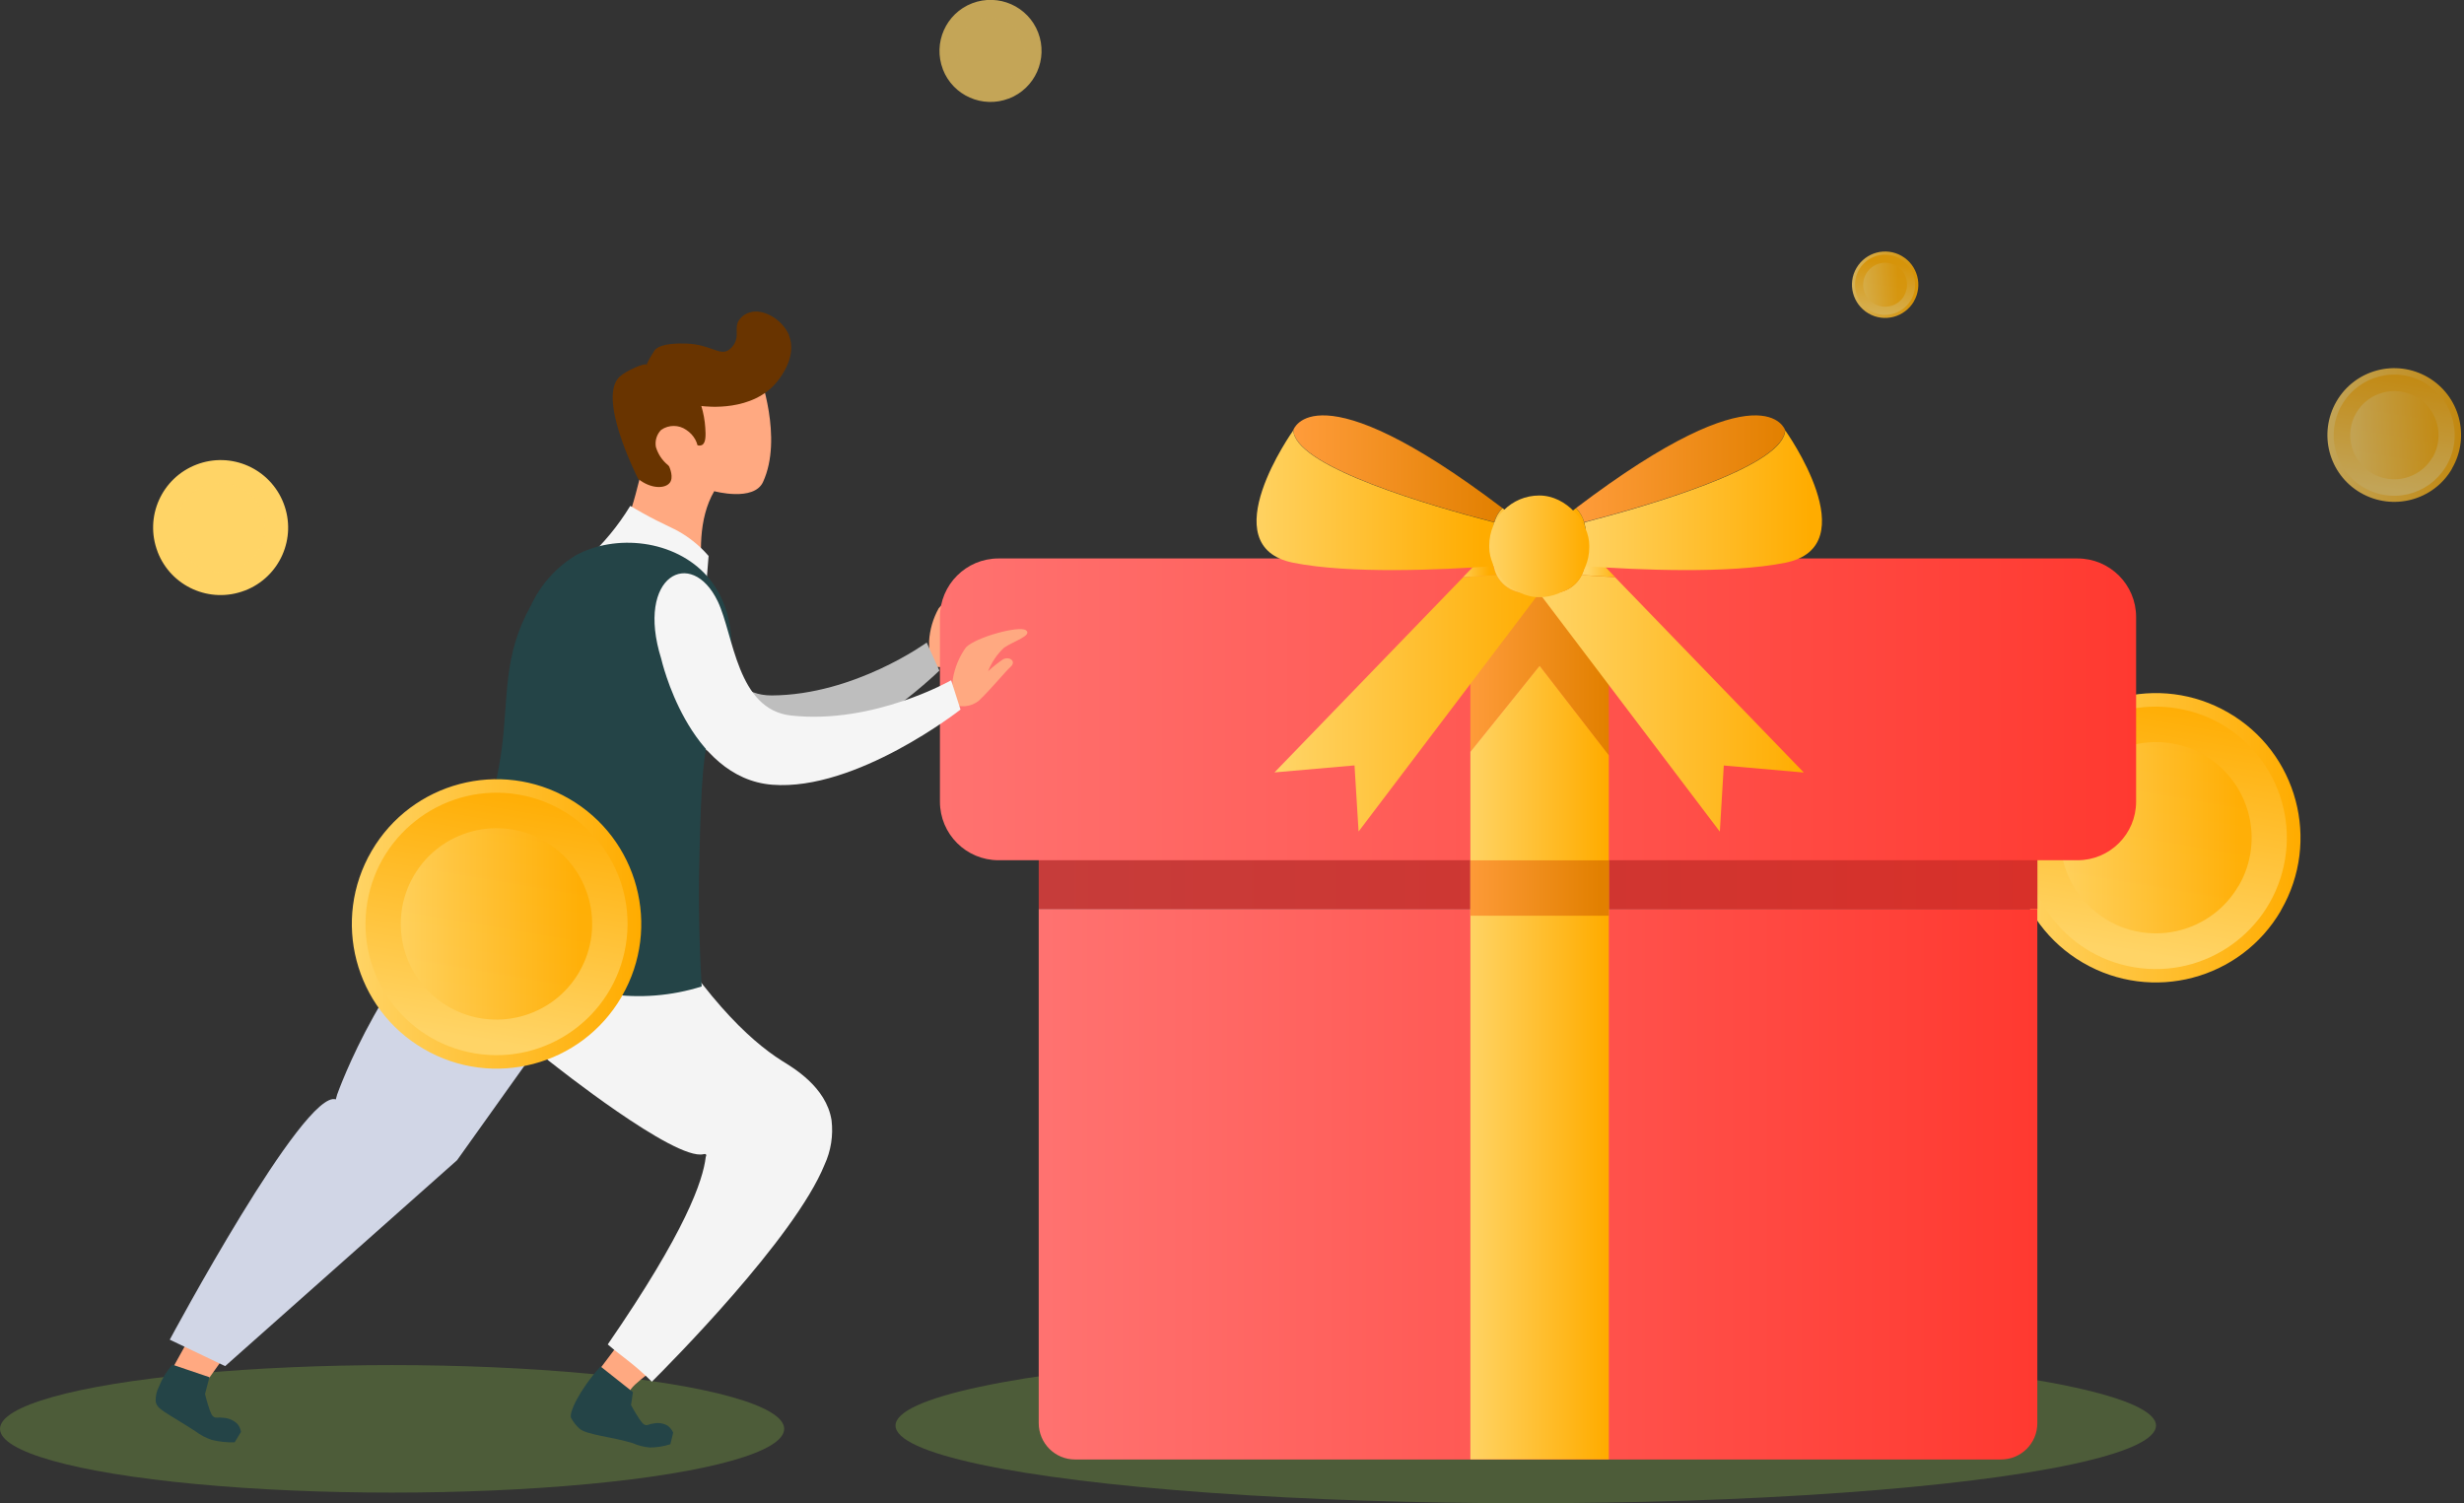
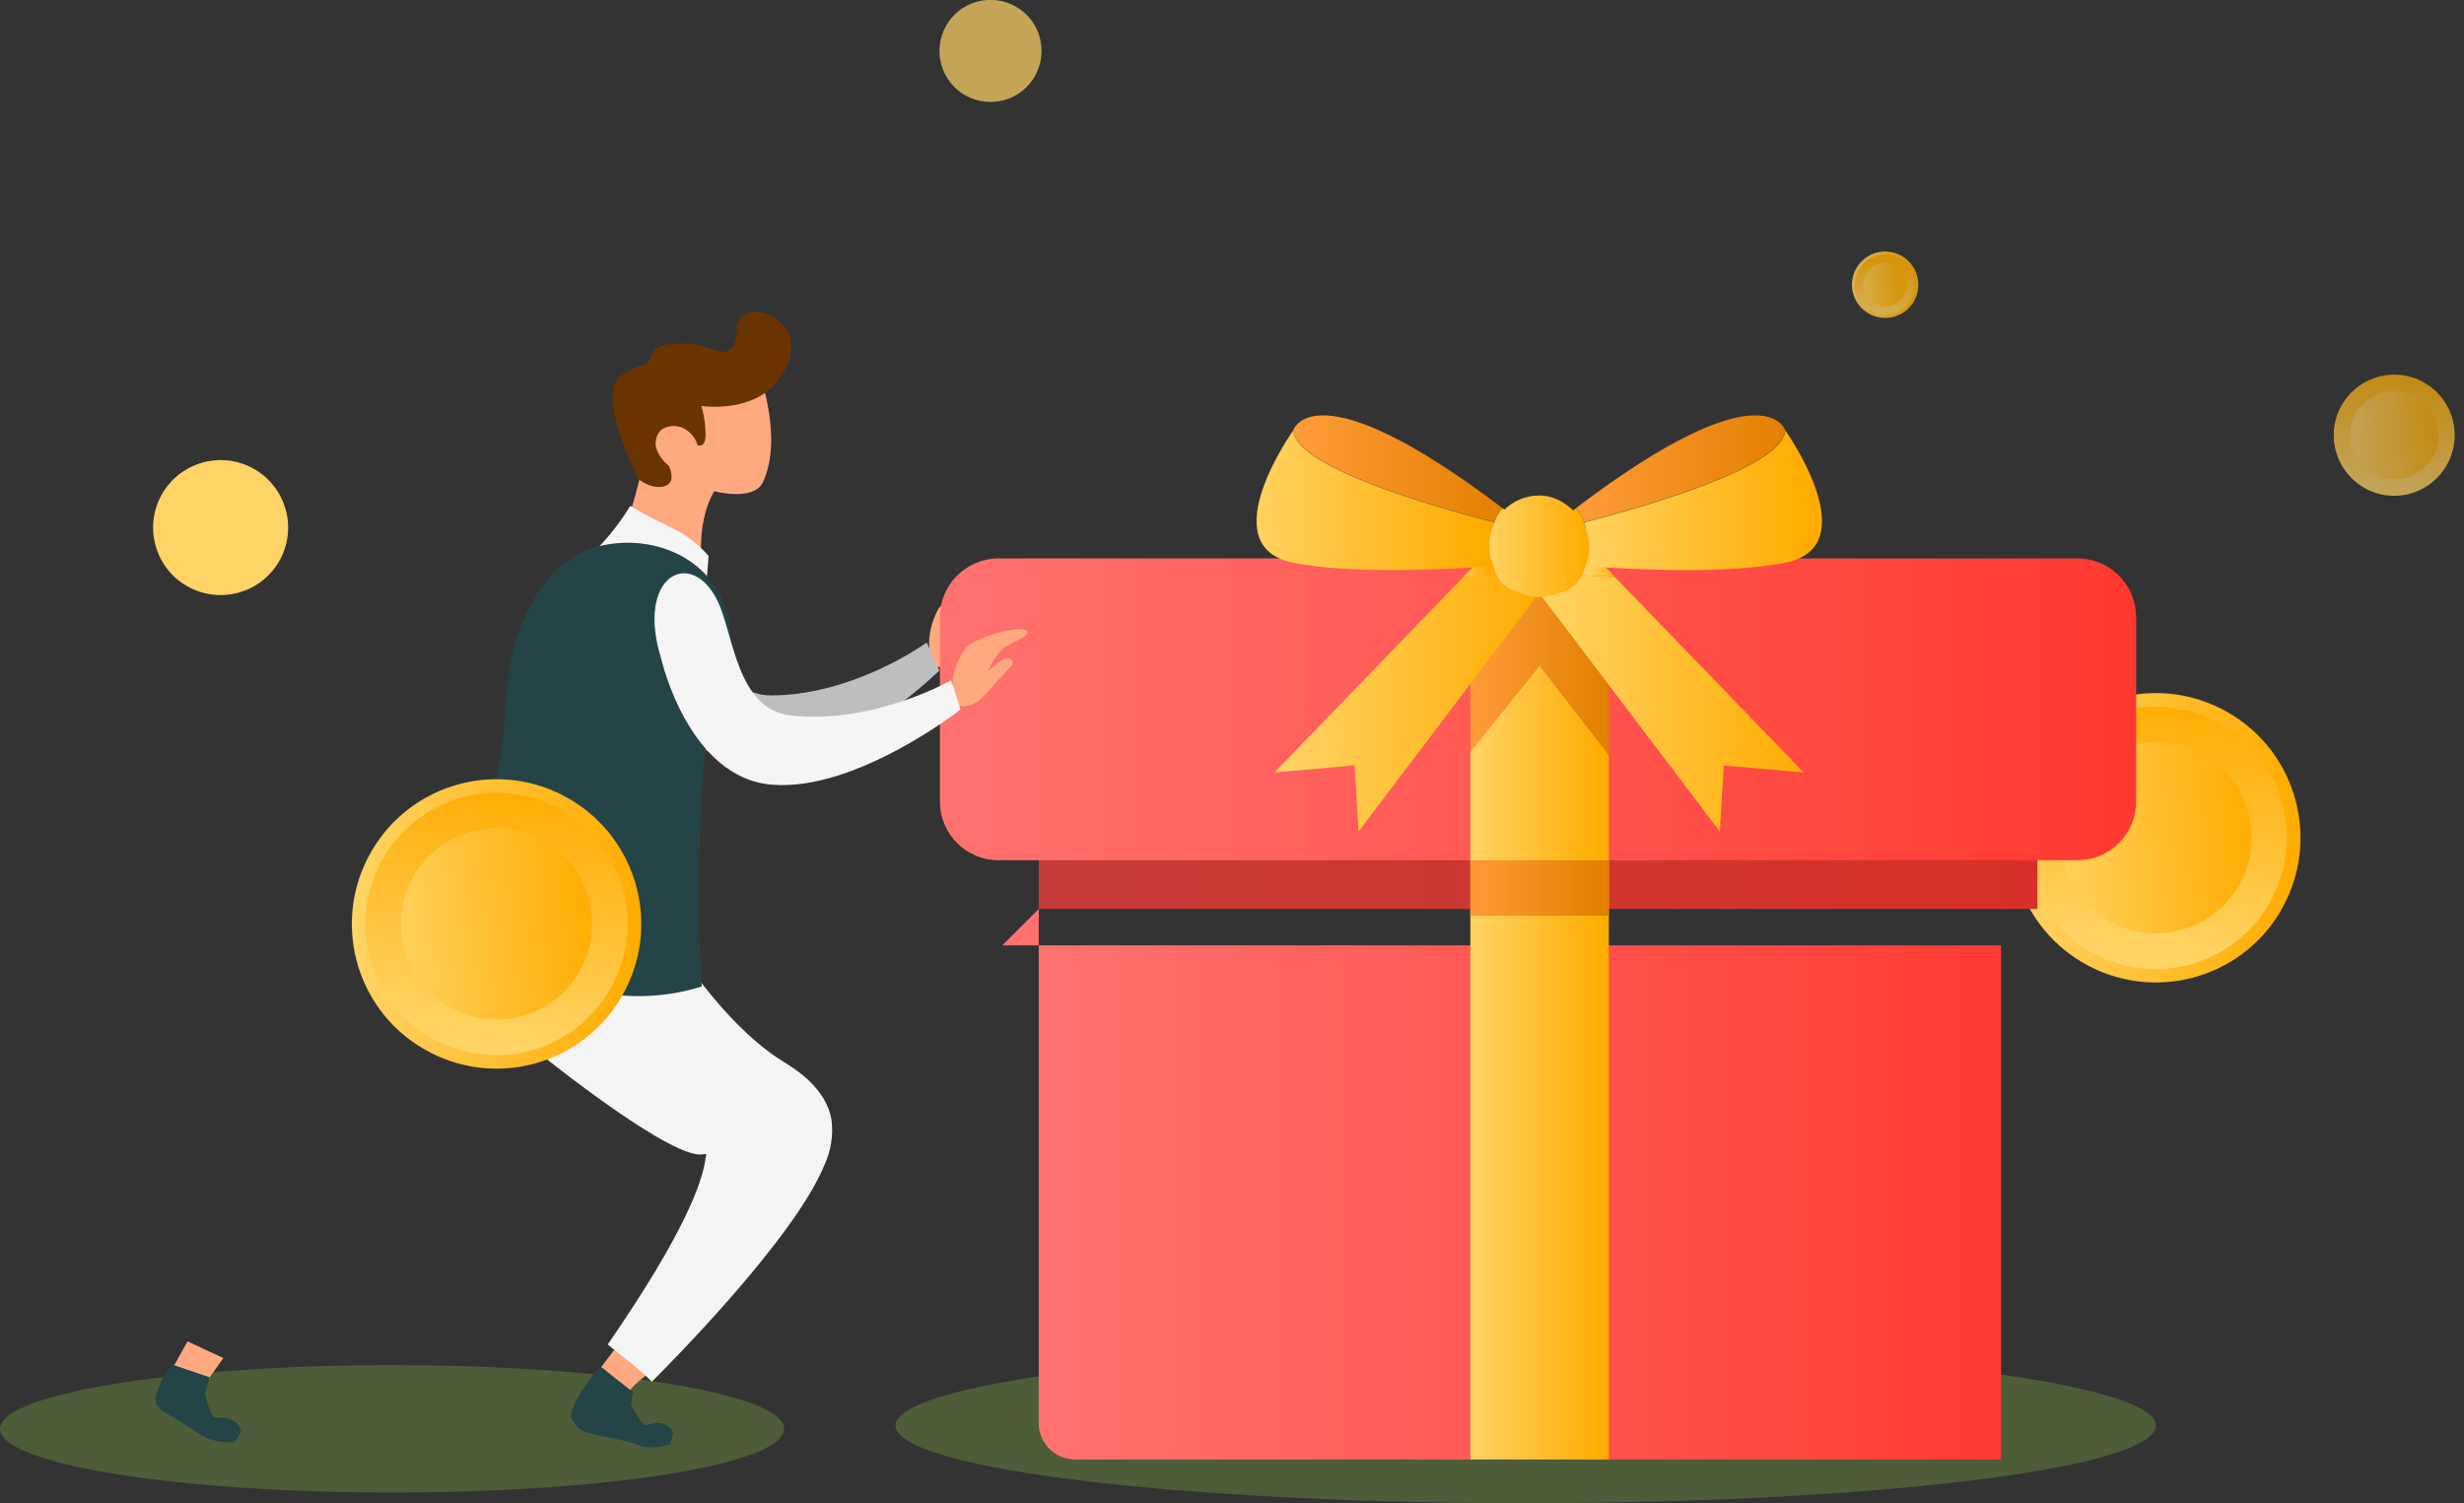
<svg xmlns="http://www.w3.org/2000/svg" id="Layer_1" data-name="Layer 1" viewBox="0 0 218 133">
  <rect x="0" y="0" width="218" height="133" fill="#333333" stroke="none" />
  <defs>
    <style>
      .cls-1 {
        fill: url(#linear-gradient);
      }

      .cls-1, .cls-2, .cls-3, .cls-4, .cls-5, .cls-6, .cls-7, .cls-8, .cls-9, .cls-10, .cls-11, .cls-12, .cls-13, .cls-14, .cls-15, .cls-16, .cls-17, .cls-18, .cls-19, .cls-20, .cls-21, .cls-22, .cls-23, .cls-24, .cls-25, .cls-26, .cls-27, .cls-28, .cls-29, .cls-30, .cls-31, .cls-32, .cls-33, .cls-34, .cls-35, .cls-36, .cls-37, .cls-38, .cls-39, .cls-40, .cls-41, .cls-42, .cls-43, .cls-44, .cls-45, .cls-46, .cls-47 {
        stroke-width: 0px;
      }

      .cls-2 {
        fill: url(#linear-gradient-38);
      }

      .cls-3 {
        fill: url(#linear-gradient-29);
      }

      .cls-4 {
        fill: url(#linear-gradient-32);
      }

      .cls-5 {
        fill: url(#linear-gradient-31);
      }

      .cls-6 {
        fill: url(#linear-gradient-34);
      }

      .cls-7 {
        fill: url(#linear-gradient-37);
      }

      .cls-8 {
        fill: url(#linear-gradient-35);
      }

      .cls-9 {
        fill: url(#linear-gradient-28);
      }

      .cls-10 {
        fill: url(#linear-gradient-25);
      }

      .cls-11 {
        fill: url(#linear-gradient-11);
      }

      .cls-12 {
        fill: url(#linear-gradient-12);
      }

      .cls-13 {
        fill: url(#linear-gradient-13);
      }

      .cls-14 {
        fill: url(#linear-gradient-10);
      }

      .cls-15 {
        fill: url(#linear-gradient-17);
      }

      .cls-16 {
        fill: url(#linear-gradient-16);
      }

      .cls-17 {
        fill: url(#linear-gradient-19);
      }

      .cls-18 {
        fill: url(#linear-gradient-15);
      }

      .cls-19 {
        fill: url(#linear-gradient-23);
      }

      .cls-20 {
        fill: url(#linear-gradient-21);
      }

      .cls-21 {
        fill: url(#linear-gradient-18);
      }

      .cls-22 {
        fill: url(#linear-gradient-14);
      }

      .cls-23 {
        fill: url(#linear-gradient-22);
      }

      .cls-24 {
        fill: url(#linear-gradient-20);
      }

      .cls-25 {
        fill: url(#linear-gradient-24);
      }

      .cls-26 {
        fill: url(#linear-gradient-26);
      }

      .cls-27 {
        fill: #8bbc48;
        opacity: .3;
      }

      .cls-27, .cls-42, .cls-43, .cls-44, .cls-45, .cls-46, .cls-47 {
        isolation: isolate;
      }

      .cls-48 {
        opacity: .8;
      }

      .cls-49 {
        opacity: .7;
      }

      .cls-50 {
        opacity: .71;
      }

      .cls-28 {
        fill: url(#linear-gradient-4);
      }

      .cls-29 {
        fill: url(#linear-gradient-2);
      }

      .cls-30 {
        fill: url(#linear-gradient-8);
      }

      .cls-31 {
        fill: url(#linear-gradient-9);
      }

      .cls-32 {
        fill: url(#linear-gradient-7);
      }

      .cls-33 {
        fill: url(#linear-gradient-5);
      }

      .cls-34 {
        fill: url(#linear-gradient-6);
      }

      .cls-35 {
        fill: #244447;
      }

      .cls-36 {
        fill: #d1d6e6;
      }

      .cls-37 {
        fill: #bebebe;
      }

      .cls-38 {
        fill: #ffa981;
      }

      .cls-39 {
        fill: #f5f5f5;
      }

      .cls-40 {
        fill: #f4f4f4;
      }

      .cls-41 {
        fill: #693400;
      }

      .cls-42 {
        fill: url(#linear-gradient-3);
      }

      .cls-42, .cls-43, .cls-44, .cls-45, .cls-46, .cls-47 {
        opacity: .86;
      }

      .cls-43 {
        fill: url(#linear-gradient-33);
      }

      .cls-44 {
        fill: url(#linear-gradient-39);
      }

      .cls-45 {
        fill: url(#linear-gradient-30);
      }

      .cls-46 {
        fill: url(#linear-gradient-36);
      }

      .cls-47 {
        fill: url(#linear-gradient-27);
      }
    </style>
    <linearGradient id="linear-gradient" x1="-254.65" y1="710.07" x2="-253.65" y2="710.07" gradientTransform="translate(6699.33 18254.74) scale(25.61 -25.6)" gradientUnits="userSpaceOnUse">
      <stop offset="0" stop-color="#ffd466" />
      <stop offset="1" stop-color="#ffac00" />
    </linearGradient>
    <linearGradient id="linear-gradient-2" x1="-288.59" y1="717.95" x2="-287.59" y2="717.95" gradientTransform="translate(6881.44 16720.55) scale(23.22 -23.19)" gradientUnits="userSpaceOnUse">
      <stop offset="0" stop-color="#ffd466" />
      <stop offset="1" stop-color="#ffac00" />
    </linearGradient>
    <linearGradient id="linear-gradient-3" x1="-249.35" y1="698.06" x2="-248.35" y2="698.06" gradientTransform="translate(4405.11 11892.85) scale(16.94 -16.93)" gradientUnits="userSpaceOnUse">
      <stop offset="0" stop-color="#ffd466" />
      <stop offset="1" stop-color="#ffac00" />
    </linearGradient>
    <linearGradient id="linear-gradient-4" x1="-262" y1="698.48" x2="-261" y2="698.48" gradientTransform="translate(23242.82 12038.17) scale(88.36 -17.13)" gradientUnits="userSpaceOnUse">
      <stop offset="0" stop-color="#c63c3a" />
      <stop offset="1" stop-color="#d83029" />
    </linearGradient>
    <linearGradient id="linear-gradient-5" x1="-262.5" y1="711.04" x2="-261.5" y2="711.04" gradientTransform="translate(27866.28 19055.28) scale(105.84 -26.71)" gradientUnits="userSpaceOnUse">
      <stop offset="0" stop-color="#ff7270" />
      <stop offset="1" stop-color="#ff3930" />
    </linearGradient>
    <linearGradient id="linear-gradient-6" x1="-262" y1="721.18" x2="-261" y2="721.18" gradientTransform="translate(23242.56 35235.77) scale(88.36 -48.71)" gradientUnits="userSpaceOnUse">
      <stop offset="0" stop-color="#ff7270" />
      <stop offset="1" stop-color="#ff3930" />
    </linearGradient>
    <linearGradient id="linear-gradient-7" x1="-243.37" y1="696.94" x2="-242.37" y2="696.94" gradientTransform="translate(3111.08 11497.54) scale(12.25 -16.41)" gradientUnits="userSpaceOnUse">
      <stop offset="0" stop-color="#ff9c3b" />
      <stop offset="1" stop-color="#e28000" />
    </linearGradient>
    <linearGradient id="linear-gradient-8" x1="-243.37" y1="724.95" x2="-242.37" y2="724.95" gradientTransform="translate(3111.07 50996.69) scale(12.25 -70.21)" gradientUnits="userSpaceOnUse">
      <stop offset="0" stop-color="#ffd466" />
      <stop offset="1" stop-color="#ffac00" />
    </linearGradient>
    <linearGradient id="linear-gradient-9" x1="7093.92" y1="-1745.79" x2="7094.92" y2="-1745.79" gradientTransform="translate(-141.1 -384.3) scale(.04 -.24)" gradientUnits="userSpaceOnUse">
      <stop offset="0" stop-color="#ffd466" />
      <stop offset="1" stop-color="#ffac00" />
    </linearGradient>
    <linearGradient id="linear-gradient-10" x1="-253.69" y1="707.07" x2="-252.69" y2="707.07" gradientTransform="translate(6054.6 16114.06) scale(23.42 -22.7)" gradientUnits="userSpaceOnUse">
      <stop offset="0" stop-color="#ffd466" />
      <stop offset="1" stop-color="#ffac00" />
    </linearGradient>
    <linearGradient id="linear-gradient-11" x1="-175.65" y1="465.17" x2="-174.65" y2="465.17" gradientTransform="translate(650.45 1090.11) scale(2.97 -2.24)" gradientUnits="userSpaceOnUse">
      <stop offset="0" stop-color="#ffd466" />
      <stop offset="1" stop-color="#ffac00" />
    </linearGradient>
    <linearGradient id="linear-gradient-12" x1="-253.69" y1="707.08" x2="-252.69" y2="707.08" gradientTransform="translate(6077.74 16117.02) scale(23.42 -22.71)" gradientUnits="userSpaceOnUse">
      <stop offset="0" stop-color="#ffd466" />
      <stop offset="1" stop-color="#ffac00" />
    </linearGradient>
    <linearGradient id="linear-gradient-13" x1="-175.56" y1="465.16" x2="-174.56" y2="465.16" gradientTransform="translate(660.13 1090.02) scale(2.96 -2.24)" gradientUnits="userSpaceOnUse">
      <stop offset="0" stop-color="#ffd466" />
      <stop offset="1" stop-color="#ffac00" />
    </linearGradient>
    <linearGradient id="linear-gradient-14" x1="-232.36" y1="562.71" x2="-231.36" y2="562.71" gradientTransform="translate(2018.92 2027.54) scale(8.12 -3.51)" gradientUnits="userSpaceOnUse">
      <stop offset="0" stop-color="#ffd466" />
      <stop offset="1" stop-color="#ffac00" />
    </linearGradient>
    <linearGradient id="linear-gradient-15" x1="-250.68" y1="670.02" x2="-249.68" y2="670.02" gradientTransform="translate(4751.92 6374.28) scale(18.5 -9.45)" gradientUnits="userSpaceOnUse">
      <stop offset="0" stop-color="#ff9c3b" />
      <stop offset="1" stop-color="#e28000" />
    </linearGradient>
    <linearGradient id="linear-gradient-16" x1="-252.4" y1="684.95" x2="-251.4" y2="684.95" gradientTransform="translate(5418.1 8508.47) scale(21.03 -12.36)" gradientUnits="userSpaceOnUse">
      <stop offset="0" stop-color="#ffd466" />
      <stop offset="1" stop-color="#ffac00" />
    </linearGradient>
    <linearGradient id="linear-gradient-17" x1="-187.2" y1="446.83" x2="-186.2" y2="446.83" gradientTransform="translate(769.78 981.23) scale(3.41 -2.09)" gradientUnits="userSpaceOnUse">
      <stop offset="0" stop-color="#ffd466" />
      <stop offset="1" stop-color="#ffac00" />
    </linearGradient>
    <linearGradient id="linear-gradient-18" x1="-189.72" y1="578.14" x2="-188.72" y2="578.14" gradientTransform="translate(799.89 2280.96) scale(3.52 -3.86)" gradientUnits="userSpaceOnUse">
      <stop offset="0" stop-color="#ffd466" />
      <stop offset="1" stop-color="#ffac00" />
    </linearGradient>
    <linearGradient id="linear-gradient-19" x1="-250.68" y1="670.02" x2="-249.68" y2="670.02" gradientTransform="translate(4776.94 6374.28) scale(18.5 -9.45)" gradientUnits="userSpaceOnUse">
      <stop offset="0" stop-color="#ff9c3b" />
      <stop offset="1" stop-color="#e28000" />
    </linearGradient>
    <linearGradient id="linear-gradient-20" x1="-252.4" y1="684.95" x2="-251.4" y2="684.95" gradientTransform="translate(5447.08 8508.47) scale(21.03 -12.36)" gradientUnits="userSpaceOnUse">
      <stop offset="0" stop-color="#ffd466" />
      <stop offset="1" stop-color="#ffac00" />
    </linearGradient>
    <linearGradient id="linear-gradient-21" x1="-187.2" y1="446.83" x2="-186.2" y2="446.83" gradientTransform="translate(774.34 981.23) scale(3.41 -2.09)" gradientUnits="userSpaceOnUse">
      <stop offset="0" stop-color="#ffd466" />
      <stop offset="1" stop-color="#ffac00" />
    </linearGradient>
    <linearGradient id="linear-gradient-22" x1="-189.72" y1="578.14" x2="-188.72" y2="578.14" gradientTransform="translate(804.56 2280.96) scale(3.52 -3.86)" gradientUnits="userSpaceOnUse">
      <stop offset="0" stop-color="#ffd466" />
      <stop offset="1" stop-color="#ffac00" />
    </linearGradient>
    <linearGradient id="linear-gradient-23" x1="-235.05" y1="666.81" x2="-234.05" y2="666.81" gradientTransform="translate(2211.74 6047.64) scale(8.85 -9)" gradientUnits="userSpaceOnUse">
      <stop offset="0" stop-color="#ffd466" />
      <stop offset="1" stop-color="#ffac00" />
    </linearGradient>
    <linearGradient id="linear-gradient-24" x1="-243.36" y1="611.03" x2="-242.36" y2="611.03" gradientTransform="translate(3110.54 3071.98) scale(12.25 -4.9)" gradientUnits="userSpaceOnUse">
      <stop offset="0" stop-color="#ff9c3b" />
      <stop offset="1" stop-color="#e28000" />
    </linearGradient>
    <linearGradient id="linear-gradient-25" x1="-254.65" y1="710.07" x2="-253.65" y2="710.07" gradientTransform="translate(6552.62 18262.37) scale(25.61 -25.6)" gradientUnits="userSpaceOnUse">
      <stop offset="0" stop-color="#ffd466" />
      <stop offset="1" stop-color="#ffac00" />
    </linearGradient>
    <linearGradient id="linear-gradient-26" x1="-288.59" y1="717.95" x2="-287.59" y2="717.95" gradientTransform="translate(6734.58 16728.09) scale(23.22 -23.19)" gradientUnits="userSpaceOnUse">
      <stop offset="0" stop-color="#ffd466" />
      <stop offset="1" stop-color="#ffac00" />
    </linearGradient>
    <linearGradient id="linear-gradient-27" x1="-249.35" y1="698.06" x2="-248.35" y2="698.06" gradientTransform="translate(4258.3 11900.39) scale(16.94 -16.93)" gradientUnits="userSpaceOnUse">
      <stop offset="0" stop-color="#ffd466" />
      <stop offset="1" stop-color="#ffac00" />
    </linearGradient>
    <linearGradient id="linear-gradient-28" x1="-242.6" y1="682.76" x2="-241.6" y2="682.76" gradientTransform="translate(3075.97 8112.77) scale(11.83 -11.83)" gradientUnits="userSpaceOnUse">
      <stop offset="0" stop-color="#ffd466" />
      <stop offset="1" stop-color="#ffac00" />
    </linearGradient>
    <linearGradient id="linear-gradient-29" x1="-316.1" y1="699.82" x2="-315.1" y2="699.82" gradientTransform="translate(3595.7 7530.76) scale(10.72 -10.71)" gradientUnits="userSpaceOnUse">
      <stop offset="0" stop-color="#ffd466" />
      <stop offset="1" stop-color="#ffac00" />
    </linearGradient>
    <linearGradient id="linear-gradient-30" x1="-231.11" y1="656.75" x2="-230.11" y2="656.75" gradientTransform="translate(2015.28 5172.46) scale(7.82 -7.82)" gradientUnits="userSpaceOnUse">
      <stop offset="0" stop-color="#ffd466" />
      <stop offset="1" stop-color="#ffac00" />
    </linearGradient>
    <linearGradient id="linear-gradient-31" x1="-219.92" y1="631.41" x2="-218.92" y2="631.41" gradientTransform="translate(1456.63 3735.94) scale(5.88 -5.88)" gradientUnits="userSpaceOnUse">
      <stop offset="0" stop-color="#ffd466" />
      <stop offset="1" stop-color="#ffac00" />
    </linearGradient>
    <linearGradient id="linear-gradient-32" x1="-367.83" y1="665.72" x2="-366.83" y2="665.72" gradientTransform="translate(2123.95 3566.82) scale(5.33 -5.32)" gradientUnits="userSpaceOnUse">
      <stop offset="0" stop-color="#ffd466" />
      <stop offset="1" stop-color="#ffac00" />
    </linearGradient>
    <linearGradient id="linear-gradient-33" x1="-196.8" y1="579.05" x2="-195.8" y2="579.05" gradientTransform="translate(929.58 2274.58) scale(3.89 -3.88)" gradientUnits="userSpaceOnUse">
      <stop offset="0" stop-color="#ffd466" />
      <stop offset="1" stop-color="#ffac00" />
    </linearGradient>
    <linearGradient id="linear-gradient-34" x1="-206.73" y1="667.05" x2="-205.73" y2="667.05" gradientTransform="translate(2211.19 6027.68) scale(9.03 -9.03)" gradientUnits="userSpaceOnUse">
      <stop offset="0" stop-color="#ffd466" />
      <stop offset="1" stop-color="#ffac00" />
    </linearGradient>
    <linearGradient id="linear-gradient-35" x1="-201.33" y1="659.84" x2="-200.33" y2="659.84" gradientTransform="translate(1988.38 5402) scale(8.17 -8.18)" gradientUnits="userSpaceOnUse">
      <stop offset="0" stop-color="#ffd466" />
      <stop offset="1" stop-color="#ffac00" />
    </linearGradient>
    <linearGradient id="linear-gradient-36" x1="-176.85" y1="632.98" x2="-175.85" y2="632.98" gradientTransform="translate(1401.6 3782.73) scale(5.97 -5.97)" gradientUnits="userSpaceOnUse">
      <stop offset="0" stop-color="#ffd466" />
      <stop offset="1" stop-color="#ffac00" />
    </linearGradient>
    <linearGradient id="linear-gradient-37" x1="-211.67" y1="683.25" x2="-210.67" y2="683.25" gradientTransform="translate(2912.97 8204.49) scale(11.94 -11.94)" gradientUnits="userSpaceOnUse">
      <stop offset="0" stop-color="#ffd466" />
      <stop offset="1" stop-color="#ffac00" />
    </linearGradient>
    <linearGradient id="linear-gradient-38" x1="-206.63" y1="677.8" x2="-205.63" y2="677.8" gradientTransform="translate(2616.96 7379.14) scale(10.8 -10.82)" gradientUnits="userSpaceOnUse">
      <stop offset="0" stop-color="#ffd466" />
      <stop offset="1" stop-color="#ffac00" />
    </linearGradient>
    <linearGradient id="linear-gradient-39" x1="-184.32" y1="657.49" x2="-183.32" y2="657.49" gradientTransform="translate(1842.51 5236.33) scale(7.89 -7.89)" gradientUnits="userSpaceOnUse">
      <stop offset="0" stop-color="#ffd466" />
      <stop offset="1" stop-color="#ffac00" />
    </linearGradient>
  </defs>
  <g>
    <path class="cls-1" d="M201.8,80.57c-3.56,6.11-11.4,8.17-17.51,4.61s-8.17-11.4-4.61-17.51c3.55-6.09,11.37-8.16,17.47-4.62,6.11,3.53,8.2,11.36,4.67,17.47-.01.02-.02.04-.03.05Z" />
    <ellipse class="cls-29" cx="190.73" cy="74.13" rx="11.61" ry="11.59" transform="translate(86.11 249.99) rotate(-80.49)" />
    <path class="cls-42" d="M198.05,78.38c-2.35,4.04-7.54,5.4-11.57,3.05s-5.4-7.54-3.05-11.57c2.35-4.03,7.52-5.4,11.56-3.06,4.04,2.34,5.42,7.51,3.09,11.55,0,.01-.01.02-.02.04Z" />
  </g>
  <ellipse class="cls-27" cx="34.69" cy="126.42" rx="34.69" ry="5.64" />
  <ellipse class="cls-27" cx="134.99" cy="126.13" rx="55.76" ry="6.87" />
  <g>
    <g>
      <g>
        <path class="cls-38" d="M16.19,122.76c.51.08,1.02.18,1.53.29v-.03s.86-1.22,2.04-2.86l-3.17-1.48-2.05,3.69.27.26c.46.01.92.06,1.37.13Z" />
        <path class="cls-35" d="M15.23,120.76c-.49.56-.88,1.2-1.15,1.89-.22.41-.32.86-.31,1.32.11.74.76.88,3.5,2.65.45.34.94.6,1.48.78.66.16,1.33.23,2.01.21l.56-.92c-.04-.26-.14-.5-.31-.7-.33-.33-.78-.52-1.24-.55-.54-.07-.63.06-.86-.08-.13-.08-.26-.23-.54-1.17-.11-.35-.18-.65-.23-.86l.39-1.48-3.28-1.11Z" />
      </g>
      <path class="cls-38" d="M82.23,58.83c.85.38,1.85.18,2.49-.5.98-1.17,1.96-2.71,2.45-3.27s-.29-.96-.8-.53c-.41.36-.79.75-1.15,1.16.22-.82.62-1.58,1.17-2.22.74-.66,2.4-1.36,1.77-1.74s-4.39,1.11-5.11,2.09c-.5.9-.79,1.89-.85,2.92l.04,2.1Z" />
-       <path class="cls-36" d="M29.84,96.8l-.13.47c-2.8-.94-14.69,21.26-14.69,21.26l4.9,2.34,20.52-18.22,11.66-16.35-9.6-7.6c-8.3,5.77-12.66,18.11-12.66,18.11Z" />
      <path class="cls-37" d="M56.29,57.79s3.54,10.23,11,9.99,15.82-8.45,15.82-8.45l-1.12-2.48s-6.37,4.64-13.71,4.68c-4.85.02-5.83-6.5-7.58-9.31-2.86-4.6-7.52-1.47-4.42,5.58Z" />
      <path class="cls-38" d="M67.17,33.07s-1.72-2.79-6.2-.58c-4.26,2.11-3.46,12.03-7.21,16.88,3-.44,6.06.33,8.49,2.15-.35-2.3-.49-5.62.94-8.06,0,0,3.51.95,4.32-.82,1.79-3.89-.33-9.58-.33-9.58Z" />
      <path class="cls-41" d="M69.82,29.68c-.57-1.39-2.29-2.43-3.5-2.03-.41.12-.77.39-.99.76-.35.65.07,1.24-.35,1.99-.13.23-.31.43-.53.58-.8.51-1.59-.5-3.68-.58-2.23-.09-2.71.42-2.85.59-.26.39-.5.8-.7,1.23,0,0,.06.17.06.17s-.04-.09-.06-.12c-.15-.21-1.82.53-2.39,1.05-1.97,1.82,1.35,8.48,1.63,9.05,1.16.92,2.4.87,2.8.34.36-.47,0-1.3-.05-1.43-.02-.03-.05-.05-.07-.09l-.04-.04c-.51-.41-.88-.97-1.07-1.6-.1-.55.07-1.12.47-1.52.67-.46,1.55-.46,2.21,0,.34.22.62.52.81.87.08.15.15.32.19.49.13.05.27.04.4-.02.36-.19.33-.9.29-1.52-.04-.65-.16-1.3-.35-1.93.4.05,4.58.57,6.76-2.22.28-.36,1.73-2.22.99-4.04Z" />
      <path class="cls-38" d="M53.23,121.75c.81.57,1.65,1.1,2.49,1.62-.01-.07-.02-.13-.02-.2.02-.61,3.08-2.64,3.08-2.64l-3.63-2.17-2.36,3.13c.15.07.3.16.44.26Z" />
      <path class="cls-40" d="M48.9,94.12s10.8,8.6,13.33,8c.02,0,.17-.05.23.02s-.01.19-.02.23c-.25,2.09-1.74,6.52-8.67,16.58,1.16,1.01,2.4,1.78,3.9,3.3,1.49-1.48,12.65-12.7,15.28-19.2.57-1.23.78-2.59.62-3.93-.46-2.97-3.46-4.68-4.4-5.27-2.94-1.86-7.18-5.83-12.66-15.22-2.54-1.1-5.4-1.2-8.01-.27-1.15.43-3.82,1.41-4.74,3.89-.69,1.88-.04,3.69.75,5.85.83,2.4,2.36,4.49,4.38,6.02h0Z" />
      <path class="cls-39" d="M62.7,49.2c-.67-.78-1.46-1.45-2.33-1.99-.97-.59-1.69-.8-3.5-1.81-.47-.26-.85-.49-1.11-.64-1.07,1.76-2.38,3.35-3.91,4.73-.05.05-.11.08-.18.12-.18.08-.38.12-.58.12.61.16,1.23.26,1.86.31,3.23.48,6.4,1.25,9.49,2.29.08-1.04.17-2.08.25-3.12Z" />
      <path class="cls-35" d="M62.59,51.01c2.42,2.76,2.17,6.36,2.1,7.47-.15,2.2-.86,3.12-1.63,5.37-.91,2.64-1.01,5.61-1.17,11.45-.09,3.14-.09,7.2.19,11.98-2.67.84-5.49,1.06-8.26.66-8.19-1.23-12.69-7.73-13.56-9.05,2.14-3.95,3.54-8.25,4.14-12.7.59-4.62.1-8.21,2.57-12.61.85-1.84,2.23-3.39,3.96-4.44,3.5-1.92,8.77-1.42,11.66,1.87Z" />
      <path class="cls-35" d="M53.12,120.9c-1.92,2.17-2.81,4.14-2.59,4.56.19.35.44.67.74.94.61.55,2.91.73,4.7,1.28.48.21.99.34,1.51.39.62,0,1.24-.1,1.83-.29.08-.34.16-.68.25-1.02-.1-.24-.26-.44-.46-.6-.37-.23-.82-.31-1.25-.22-.5.06-.54.21-.78.13-.14-.05-.29-.15-.8-.99-.19-.31-.34-.58-.44-.77l.17-1.14-2.89-2.29Z" />
    </g>
    <rect class="cls-28" x="91.9" y="63.29" width="88.36" height="17.13" />
    <path class="cls-33" d="M88.34,49.41h95.47c2.86,0,5.18,2.32,5.18,5.18v16.34c0,2.86-2.32,5.18-5.18,5.18h-95.47c-2.86,0-5.18-2.32-5.18-5.18v-16.34c0-2.86,2.32-5.18,5.18-5.18h0Z" />
-     <path class="cls-34" d="M91.9,80.42v45.49c0,1.78,1.44,3.22,3.21,3.22h81.93c1.78,0,3.22-1.44,3.21-3.22v-45.49h-88.36Z" />
+     <path class="cls-34" d="M91.9,80.42v45.49c0,1.78,1.44,3.22,3.21,3.22h81.93v-45.49h-88.36Z" />
    <g>
      <path class="cls-32" d="M142.34,66.84v-16.41h-12.25v16.1l6.12-7.61,6.13,7.93Z" />
      <path class="cls-30" d="M136.21,58.91l-6.12,7.61v62.6h12.25v-62.29l-6.13-7.93Z" />
    </g>
    <g>
      <path class="cls-31" d="M114.36,38.07c0,.08.02.16.04.24l-.04-.24Z" />
      <g>
        <path class="cls-14" d="M134.97,52.47c-1.08,0-2.07-.62-2.55-1.6l-.3.02c-.79.06-1.69.11-2.66.17l-16.7,17.28,7.08-.62.36,5.85,15.98-21.1h0s-1.21,0-1.21,0Z" />
        <path class="cls-11" d="M132.42,50.87c-.2-.39-.3-.82-.3-1.26v-.66l-.5-.13-2.17,2.24c.96-.05,1.87-.11,2.66-.17l.31-.02Z" />
        <path class="cls-12" d="M139.94,50.87c-.47.98-1.46,1.6-2.55,1.6h-1.21s15.98,21.11,15.98,21.11l.35-5.85,7.08.62-16.7-17.28c-.97-.05-1.87-.11-2.66-.17l-.31-.03Z" />
        <path class="cls-13" d="M140.24,48.95v.66c0,.44-.1.87-.3,1.26l.3.02c.79.06,1.69.11,2.66.17l-2.16-2.24-.5.13Z" />
        <path class="cls-22" d="M136.18,50.02l-4.06-1.07v.66c0,1.57,1.27,2.85,2.85,2.85h2.42c1.57,0,2.85-1.28,2.85-2.85v-.66l-4.06,1.07Z" />
      </g>
      <g>
        <path class="cls-18" d="M132.2,46.21c.13-.47.38-.9.72-1.26-16.68-12.65-18.5-6.89-18.5-6.89l.04.24c.7,3.1,11.94,6.4,17.74,7.9Z" />
        <path class="cls-16" d="M132.09,47.87v-.85c0-.27.04-.54.11-.8-5.8-1.5-17.04-4.8-17.74-7.9-.02-.08-.03-.16-.04-.24,0,0-7.31,10.24,0,11.71,5.01,1,13.1.63,17.7.3-.02-.14-.03-.27-.03-.41v-1.8Z" />
        <path class="cls-15" d="M135.61,47.05c-.93-.75-1.83-1.45-2.68-2.09-.34.35-.59.78-.72,1.26,2.04.53,3.41.84,3.41.84Z" />
        <path class="cls-21" d="M132.2,46.21c-.07.26-.11.53-.11.81v2.64c0,.14.01.28.03.41,2.11-.15,3.49-.3,3.49-.3v-2.73s-1.37-.31-3.41-.84Z" />
        <g>
          <path class="cls-17" d="M140.16,46.21c-.13-.47-.38-.9-.72-1.26,16.68-12.65,18.5-6.89,18.5-6.89l-.04.24c-.7,3.1-11.94,6.4-17.74,7.9Z" />
          <path class="cls-24" d="M140.28,47.87v-.85c0-.27-.04-.54-.11-.8,5.8-1.5,17.04-4.8,17.74-7.9.02-.08.03-.16.04-.24,0,0,7.31,10.24,0,11.71-5.01,1-13.1.63-17.7.3.02-.14.03-.27.03-.41v-1.8Z" />
          <path class="cls-20" d="M136.76,47.05c.93-.75,1.83-1.45,2.68-2.09.34.35.59.78.72,1.26-2.04.53-3.41.84-3.41.84Z" />
          <path class="cls-23" d="M140.16,46.21c.07.26.11.53.11.81v2.64c0,.14-.01.28-.03.41-2.11-.15-3.49-.3-3.49-.3v-2.73s1.37-.31,3.41-.84Z" />
        </g>
      </g>
      <rect class="cls-19" x="131.76" y="43.84" width="8.85" height="9" rx="4.42" ry="4.42" />
    </g>
    <rect class="cls-25" x="130.09" y="76.12" width="12.25" height="4.9" />
    <path class="cls-38" d="M84.1,62.19c.8.47,1.82.38,2.53-.22,1.1-1.06,2.24-2.47,2.79-2.98s-.18-.98-.73-.62c-.45.31-.87.65-1.27,1.02.31-.79.79-1.5,1.41-2.08.81-.57,2.53-1.08,1.95-1.54s-4.48.62-5.32,1.51c-.6.83-.99,1.79-1.16,2.8l-.19,2.1Z" />
    <path class="cls-39" d="M58.5,58.28s2.38,10.56,9.82,11.15,16.66-6.65,16.66-6.65l-.83-2.59s-6.84,3.91-14.14,3.12c-4.82-.52-5.08-7.1-6.5-10.09-2.34-4.89-7.31-2.29-5.01,5.06Z" />
  </g>
  <g>
    <path class="cls-10" d="M54.99,88.2c-3.56,6.11-11.4,8.17-17.51,4.6-6.11-3.56-8.17-11.4-4.6-17.51,3.56-6.09,11.37-8.16,17.47-4.62,6.11,3.53,8.2,11.36,4.67,17.47-.01.02-.02.04-.03.06Z" />
    <ellipse class="cls-26" cx="43.93" cy="81.76" rx="11.61" ry="11.59" transform="translate(-43.97 111.55) rotate(-80.48)" />
    <path class="cls-47" d="M51.24,86.01c-2.35,4.04-7.54,5.4-11.58,3.05-4.04-2.35-5.4-7.54-3.05-11.58,2.35-4.03,7.52-5.4,11.56-3.06,4.04,2.34,5.42,7.51,3.09,11.55,0,.01-.01.02-.02.04Z" />
  </g>
  <g class="cls-49">
-     <path class="cls-9" d="M216.94,41.47c-1.64,2.82-5.26,3.77-8.09,2.13s-3.77-5.26-2.13-8.09c1.64-2.82,5.25-3.77,8.07-2.14,2.82,1.63,3.79,5.24,2.16,8.06,0,.01-.01.02-.02.03Z" />
    <ellipse class="cls-3" cx="211.83" cy="38.5" rx="5.36" ry="5.35" transform="translate(138.82 241.05) rotate(-80.48)" />
    <path class="cls-45" d="M215.21,40.47c-1.09,1.86-3.48,2.49-5.34,1.41-1.86-1.09-2.49-3.48-1.41-5.34,1.09-1.86,3.47-2.49,5.34-1.41,1.87,1.08,2.5,3.46,1.43,5.33,0,0,0,.01-.01.02Z" />
  </g>
  <g class="cls-48">
    <path class="cls-5" d="M169.33,26.67c-.82,1.4-2.62,1.88-4.02,1.06-1.4-.82-1.88-2.62-1.06-4.02.82-1.4,2.61-1.87,4.01-1.06,1.4.81,1.88,2.61,1.07,4.01,0,0,0,0,0,.01Z" />
    <ellipse class="cls-4" cx="166.79" cy="25.19" rx="2.66" ry="2.66" transform="translate(114.35 185.52) rotate(-80.48)" />
    <path class="cls-43" d="M168.47,26.17c-.54.93-1.73,1.24-2.66.7s-1.24-1.73-.7-2.66c.54-.92,1.73-1.24,2.65-.7.93.54,1.24,1.72.7,2.65,0,0,0,0,0,0Z" />
  </g>
  <g class="cls-50">
    <path class="cls-6" d="M89.26,8.72c2.33-.9,3.48-3.51,2.59-5.84-.9-2.33-3.51-3.48-5.84-2.59-2.33.9-3.48,3.51-2.59,5.84,0,0,0,0,0,.01.9,2.32,3.51,3.47,5.83,2.58Z" />
    <ellipse class="cls-8" cx="87.63" cy="4.52" rx="4.08" ry="4.09" transform="translate(-.04 .85) rotate(-.56)" />
    <path class="cls-46" d="M88.71,7.3c1.54-.59,2.3-2.32,1.71-3.86-.59-1.54-2.32-2.3-3.86-1.71s-2.3,2.32-1.71,3.86h0c.6,1.54,2.32,2.3,3.86,1.71Z" />
  </g>
  <g>
    <path class="cls-7" d="M21.67,52.25c3.08-1.19,4.61-4.64,3.42-7.72-1.19-3.08-4.64-4.61-7.72-3.42-3.08,1.19-4.61,4.64-3.42,7.72,0,0,0,0,0,.01,1.19,3.07,4.64,4.59,7.71,3.41Z" />
    <ellipse class="cls-2" cx="19.51" cy="46.68" rx="5.4" ry="5.41" transform="translate(-.45 .19) rotate(-.56)" />
    <path class="cls-44" d="M20.93,50.36c2.03-.79,3.04-3.07,2.26-5.1s-3.07-3.04-5.1-2.26-3.04,3.07-2.26,5.1c0,0,0,0,0,0,.79,2.03,3.07,3.04,5.1,2.25Z" />
  </g>
</svg>